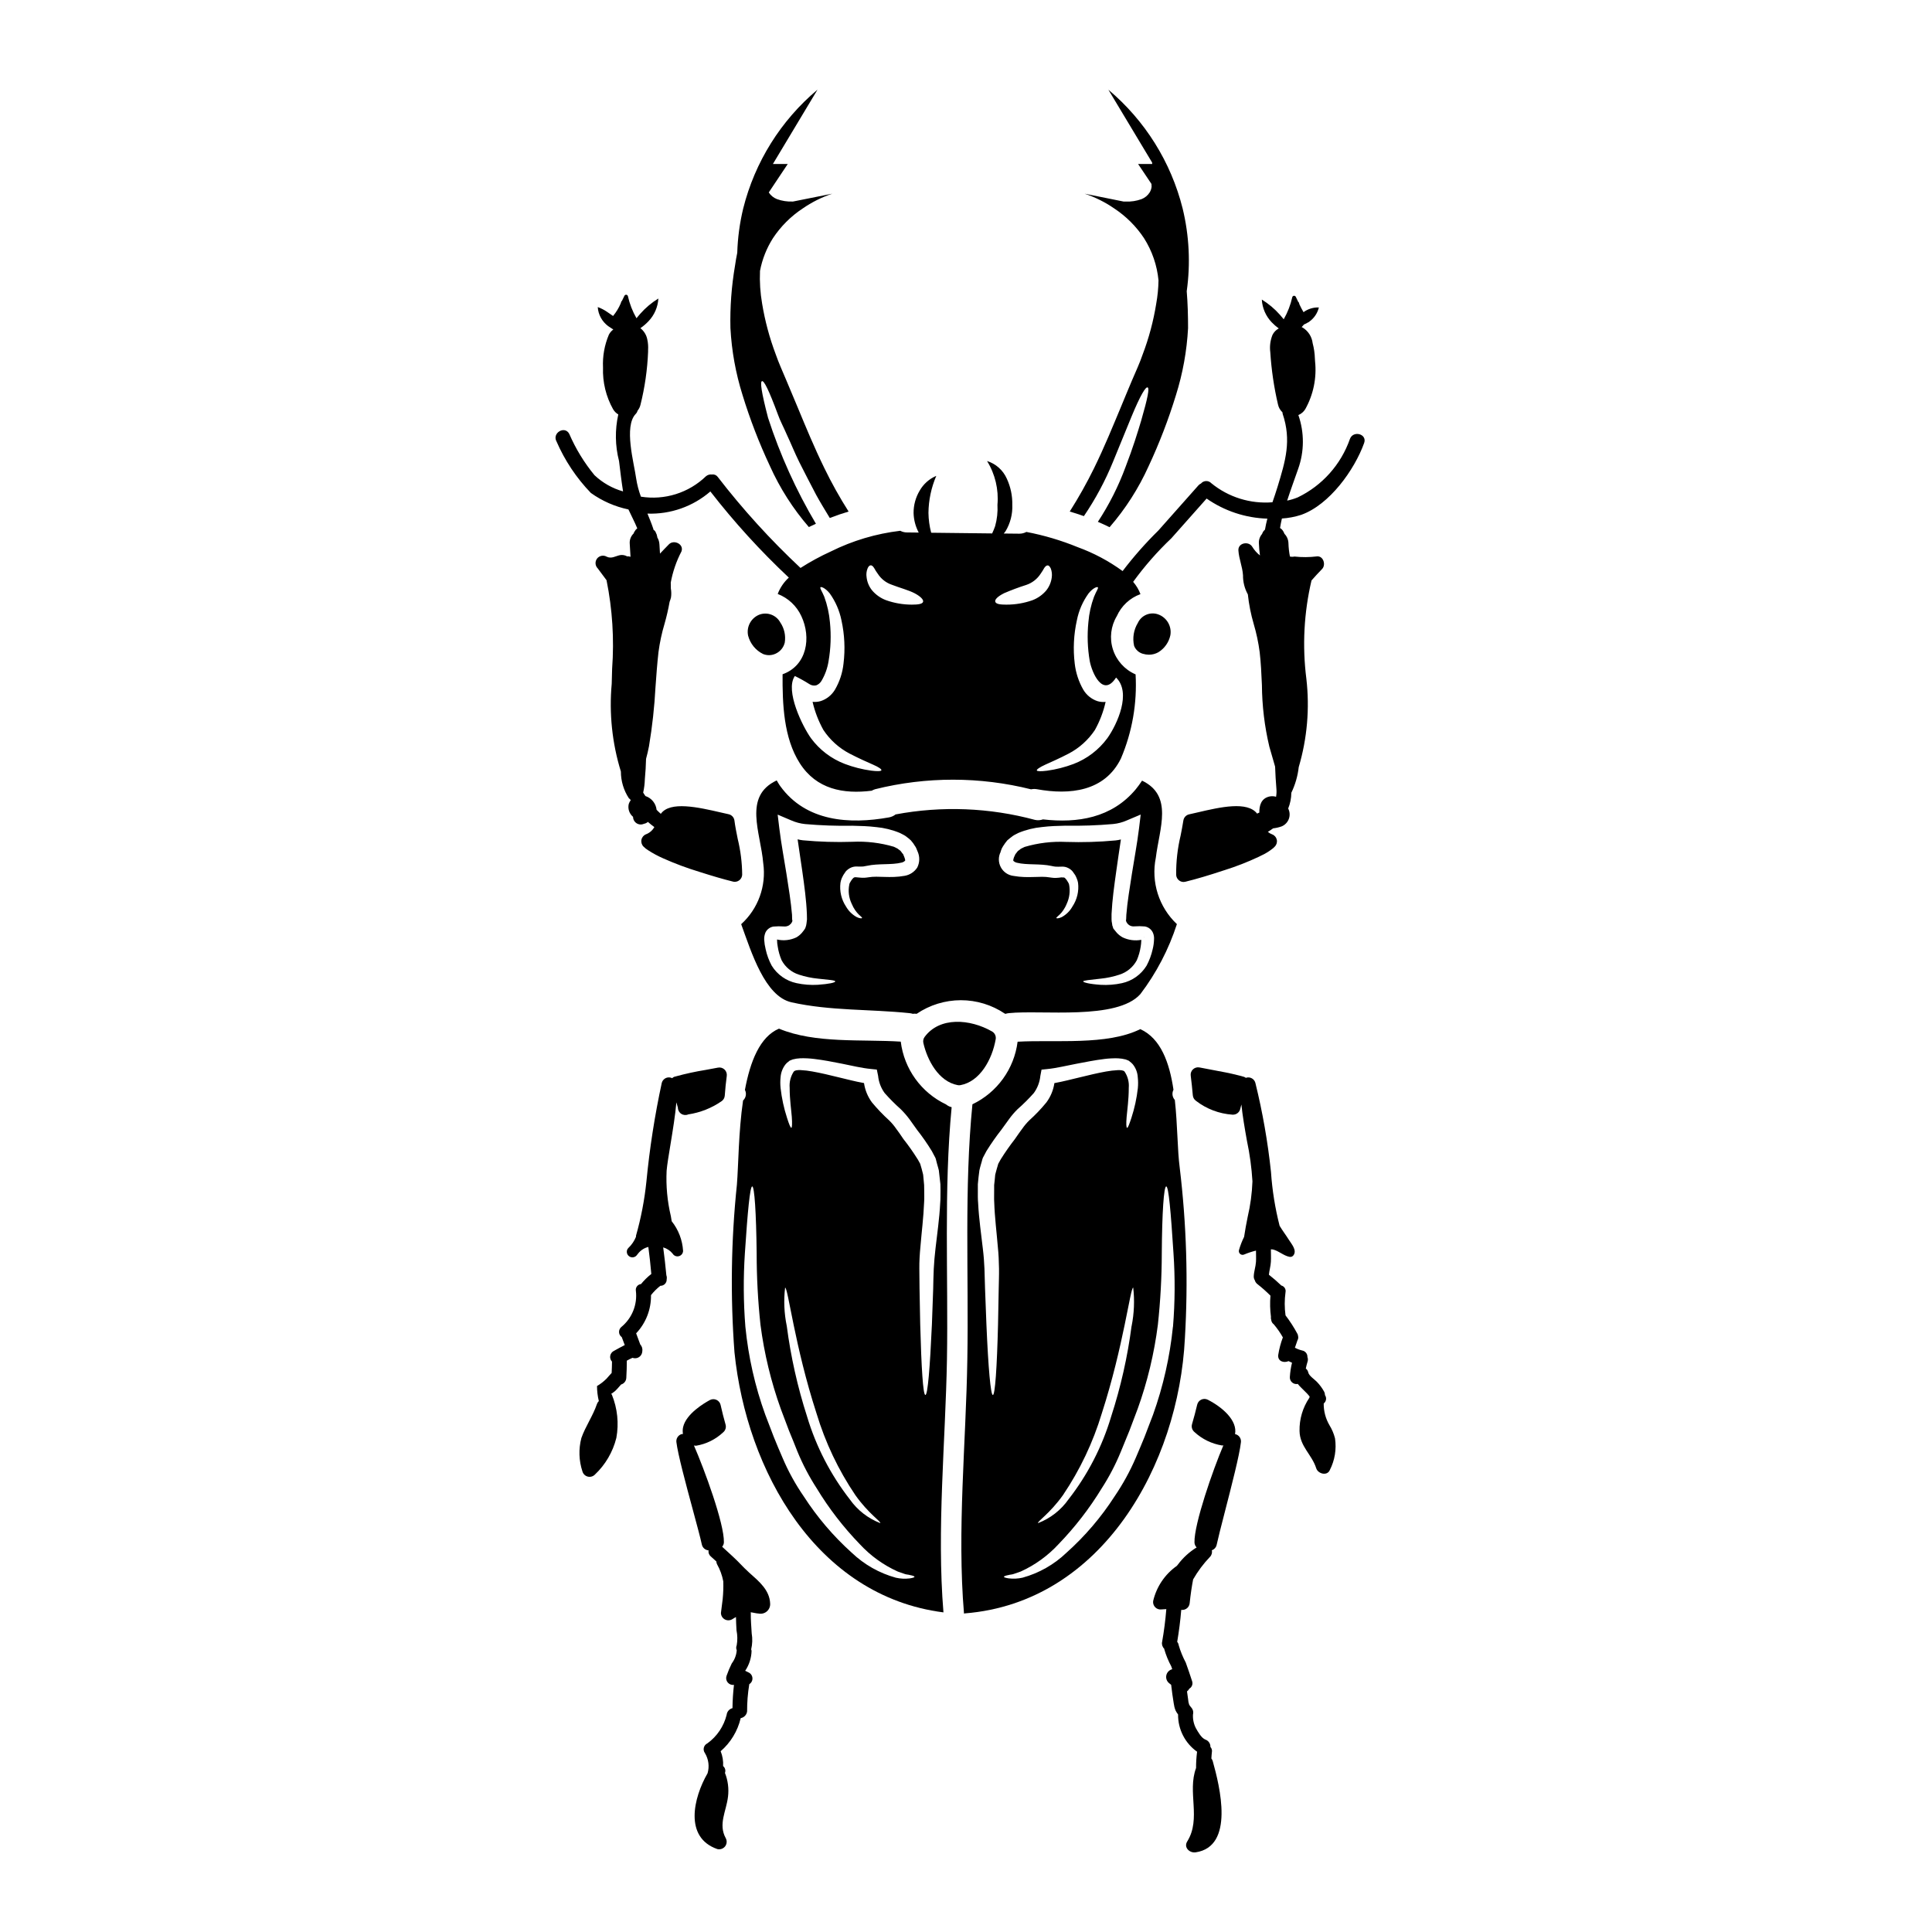
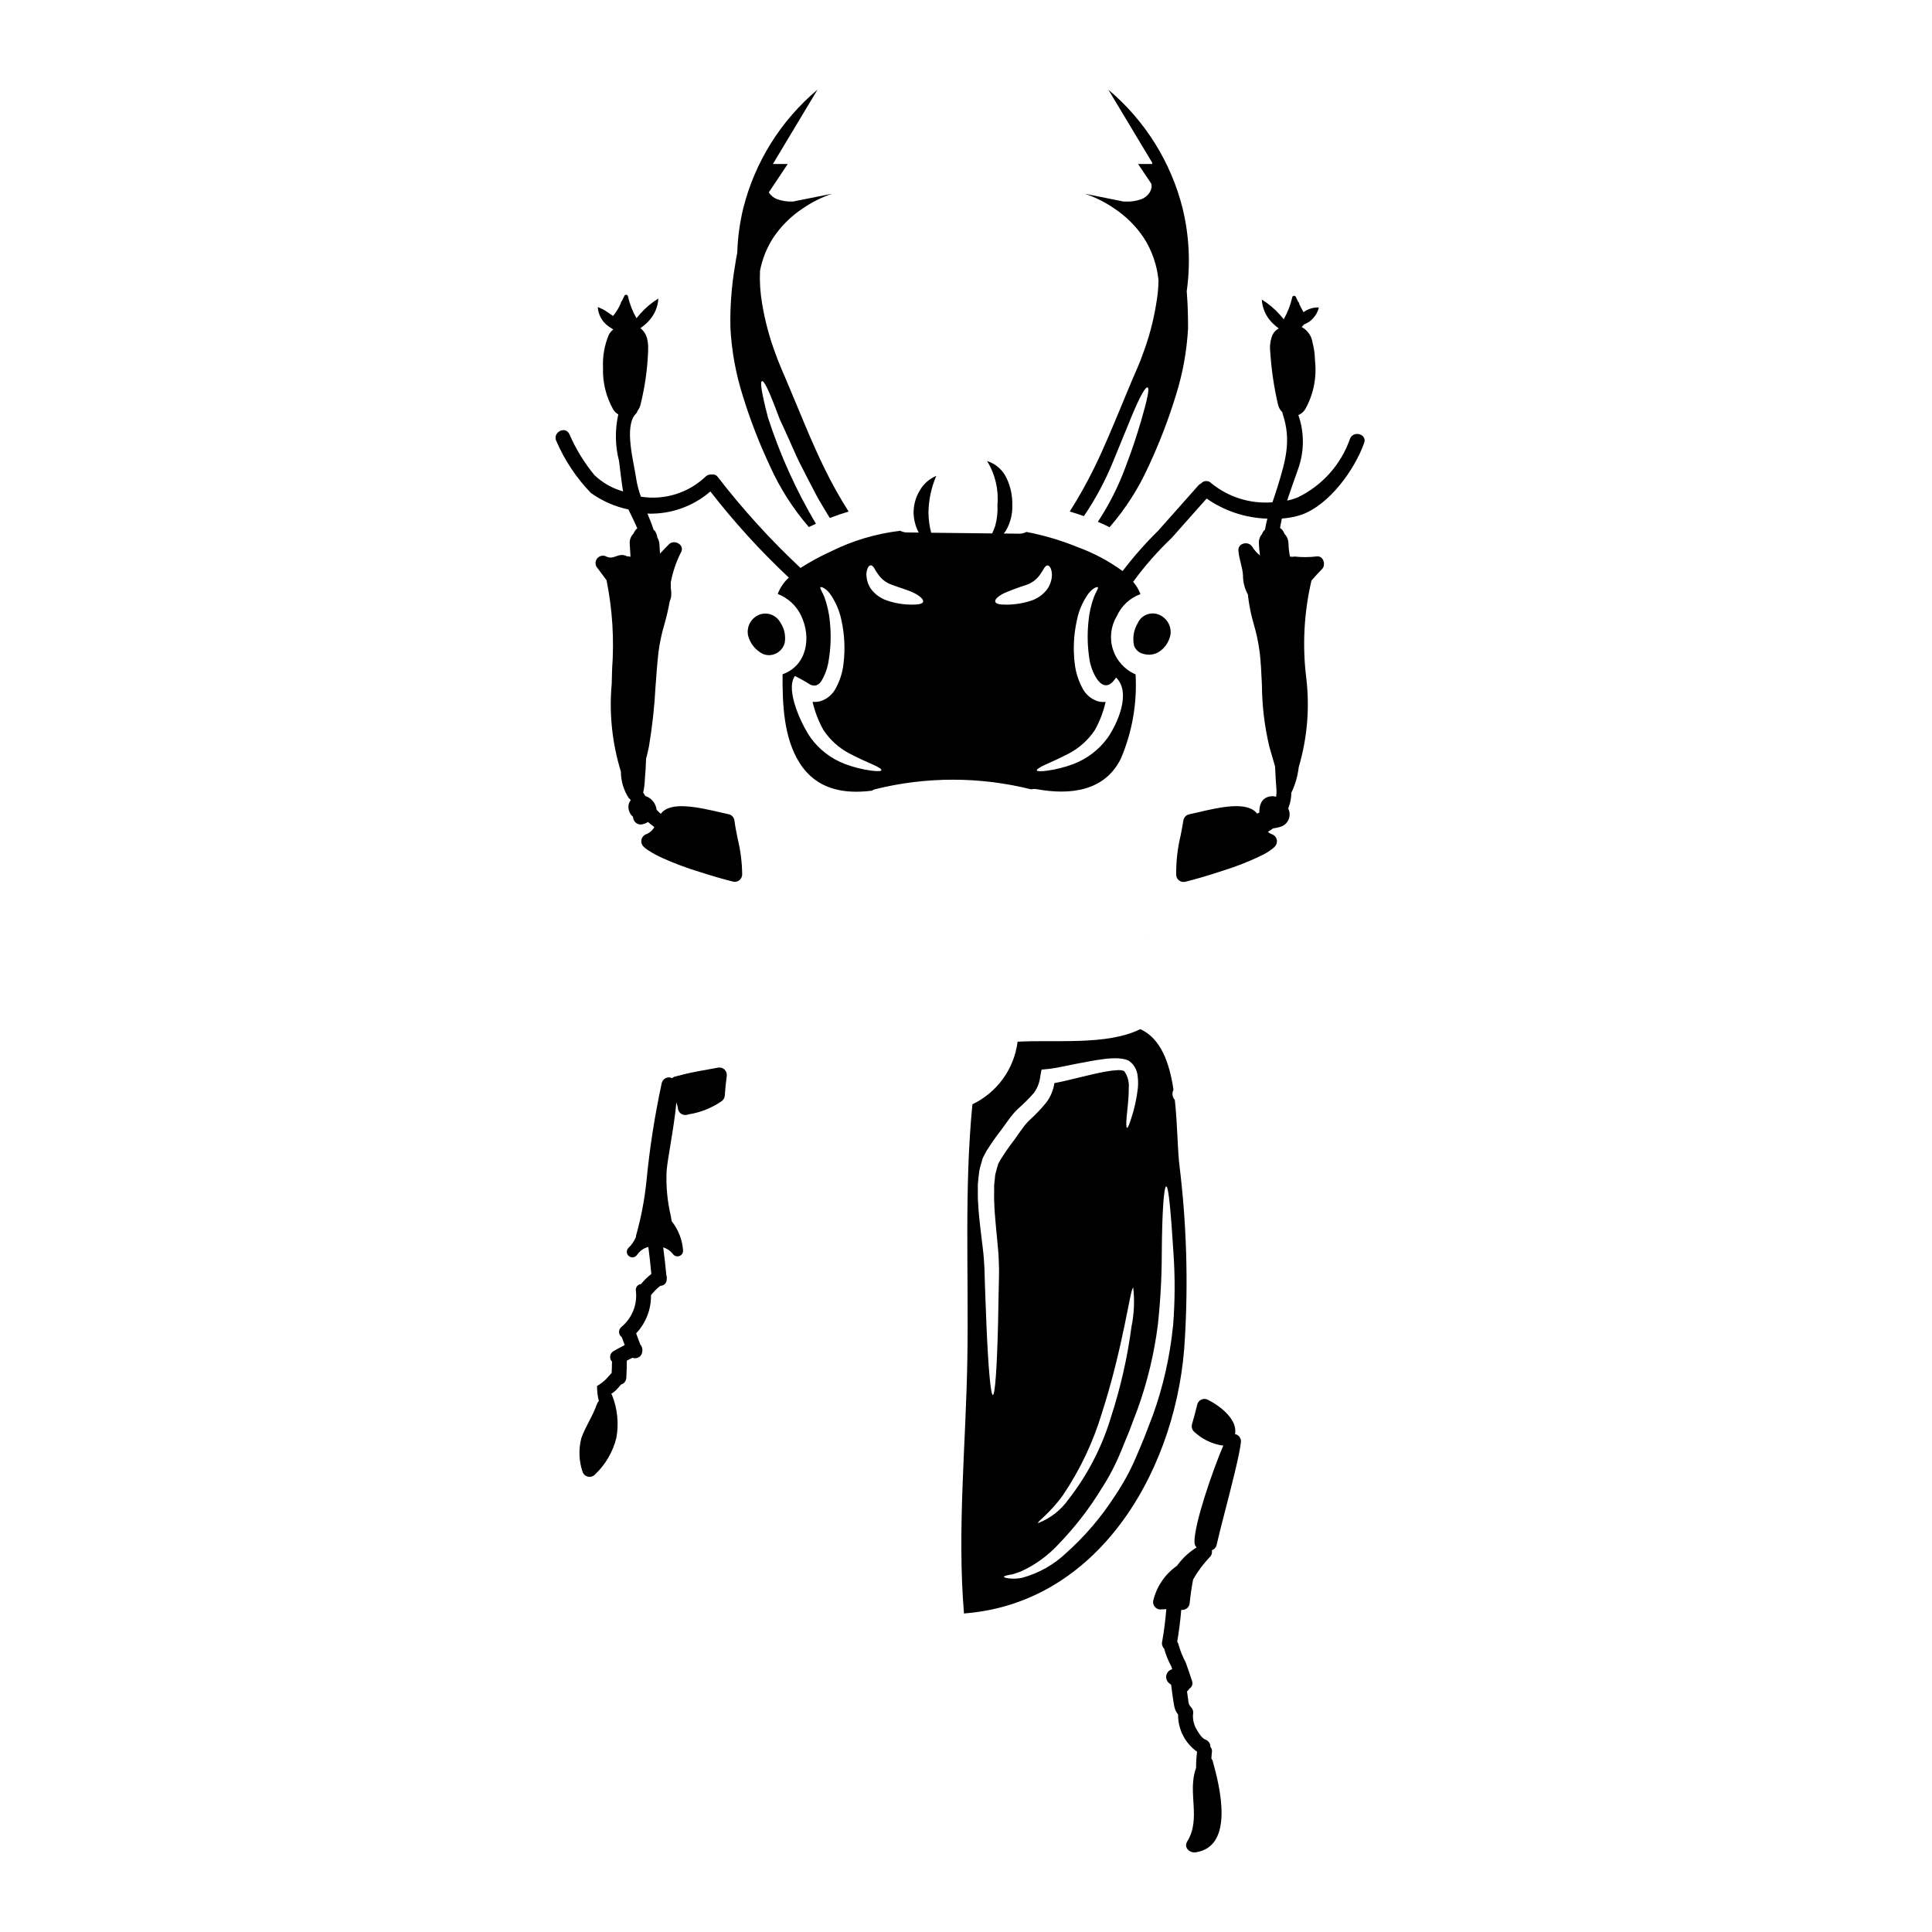
<svg xmlns="http://www.w3.org/2000/svg" fill="#000000" width="800px" height="800px" version="1.1" viewBox="144 144 512 512">
  <g>
    <path d="m348.04 267.51c2.637 5.863 6.113 11.309 10.32 16.168 0.621-0.312 1.242-0.598 1.867-0.883v0.004c-5.254-8.855-9.504-18.27-12.68-28.066-1.812-6.93-2.144-9.598-1.602-9.727s1.781 2.301 4.191 8.793c0.566 1.656 1.551 3.441 2.457 5.562 0.984 2.07 1.941 4.504 3.231 7.113s2.82 5.488 4.477 8.691c1.062 1.941 2.301 3.961 3.598 6.106 1.652-0.645 3.336-1.211 4.992-1.703l-0.004-0.004c-2.356-3.703-4.496-7.535-6.414-11.484-2.754-5.641-4.965-11.02-7.035-16.012-1.035-2.484-2.043-4.891-3.027-7.219-0.957-2.297-2.043-4.652-2.848-6.984l0.004 0.004c-1.637-4.332-2.84-8.816-3.594-13.383-0.5-2.871-0.691-5.789-0.566-8.699 0.586-3.074 1.746-6.008 3.422-8.652 2.066-3.125 4.742-5.805 7.871-7.871 2.426-1.676 5.074-3.004 7.871-3.938l-10.414 2.082h-0.082c-1.426 0.066-2.852-0.156-4.191-0.645-0.883-0.352-1.637-0.965-2.156-1.762l5.035-7.547h-3.934l11.809-19.68h-0.004c-9.715 8.16-16.602 19.18-19.68 31.488-0.926 3.84-1.453 7.769-1.574 11.719-0.223 1.125-0.434 2.262-0.594 3.43v-0.004c-0.934 5.461-1.344 10.996-1.215 16.531 0.32 6.027 1.398 11.988 3.207 17.746 1.973 6.438 4.398 12.73 7.262 18.824z" />
-     <path d="m353.74 409.62c10.293 2.301 20.859 1.785 31.297 2.875 0.289 0.027 0.574 0.086 0.852 0.176 0.344-0.051 0.691-0.051 1.035 0 3.453-2.344 7.527-3.598 11.703-3.606 4.172-0.004 8.25 1.246 11.707 3.582 0.055 0 0.105 0.023 0.156 0.023 0.277-0.09 0.562-0.148 0.855-0.176 8.66-0.91 28.656 1.938 34.863-5.047 4.246-5.594 7.519-11.863 9.68-18.547-4.777-4.504-6.891-11.156-5.586-17.59 0.957-7.809 4.68-16.449-3.648-20.434v0.004c-0.516 0.797-1.078 1.566-1.68 2.301-6.336 7.578-15.391 9.023-24.574 7.965-0.68 0.242-1.414 0.289-2.121 0.133-12.047-3.254-24.672-3.75-36.934-1.449-0.508 0.398-1.105 0.668-1.738 0.785-10.523 1.891-21.988 1.113-28.789-8.223-0.395-0.52-0.645-1.035-0.984-1.574-8.973 4.215-4.238 13.777-3.57 21.965h0.004c0.84 6.016-1.348 12.055-5.848 16.137 2.691 7.379 6.258 19.121 13.32 20.699zm55.43-39.926 0.23-0.621 0.129-0.312h0.004c0.09-0.188 0.195-0.371 0.312-0.543 0.332-0.531 0.703-1.043 1.109-1.523 0.465-0.395 0.934-0.789 1.426-1.137 0.492-0.352 1.008-0.543 1.523-0.832 1.996-0.828 4.106-1.352 6.262-1.551 2.094-0.262 4.188-0.312 6.297-0.363v0.004c4.188 0.074 8.371-0.07 12.543-0.441 1.25-0.125 2.473-0.449 3.621-0.957l3.672-1.551-0.441 3.644c-0.543 4.371-1.289 8.176-1.887 12.027-0.594 3.852-1.215 7.504-1.477 10.863l-0.051 1.18 0.004 0.004c0.008 0.066-0.004 0.137-0.027 0.203l-0.051 0.102c0.027 0.078 0.078 0.207 0.105 0.312l0.023 0.129 0.051 0.051 0.23 0.363c0.145 0.168 0.312 0.316 0.492 0.441 0.41 0.254 0.895 0.363 1.375 0.309 0.918-0.066 1.84-0.059 2.754 0.023 0.934 0.164 1.727 0.773 2.121 1.629 0.262 0.586 0.367 1.23 0.309 1.867-0.027 0.863-0.148 1.723-0.363 2.559-0.336 1.508-0.875 2.965-1.602 4.328-1.457 2.379-3.816 4.055-6.539 4.648-1.852 0.402-3.746 0.551-5.637 0.441-3.055-0.207-4.633-0.648-4.633-0.906 0-0.254 1.684-0.395 4.582-0.723 1.703-0.168 3.387-0.527 5.012-1.062 1.973-0.621 3.621-1.984 4.606-3.801 0.496-1.152 0.844-2.359 1.035-3.594 0.086-0.523 0.141-1.047 0.16-1.574v-0.262c-1.668 0.305-3.387 0.078-4.918-0.645-0.566-0.312-1.082-0.711-1.527-1.18l-0.57-0.691-0.289-0.363h-0.023l-0.156-0.289v-0.051l-0.004-0.082-0.051-0.156-0.129-0.312-0.078-0.566c-0.082-0.352-0.125-0.707-0.133-1.062v-1.445c0.18-3.727 0.699-7.422 1.242-11.281 0.363-2.754 0.828-5.637 1.238-8.48h0.004c-0.465 0.121-0.941 0.207-1.422 0.258-4.359 0.406-8.738 0.539-13.113 0.395-3.703-0.176-7.414 0.27-10.969 1.32-0.336 0.18-0.695 0.312-1.008 0.492v-0.004c-0.25 0.215-0.516 0.414-0.789 0.598-0.207 0.207-0.336 0.469-0.543 0.699 0 0-0.078 0.102-0.102 0.102l-0.105 0.23-0.285 0.621c-0.23 0.672-0.207 0.906-0.18 0.934v0.004c0.254 0.258 0.578 0.438 0.934 0.516 2.688 0.672 6.106 0.18 9.184 0.855l-0.004-0.004c0.332 0.082 0.672 0.141 1.008 0.184 0.262 0.023 0.527 0.031 0.789 0.023 0.363 0 0.723-0.023 1.086-0.023 0.531-0.004 1.055 0.121 1.527 0.359 0.453 0.219 0.855 0.527 1.18 0.906 0.23 0.336 0.465 0.645 0.672 0.957h0.004c0.168 0.301 0.312 0.613 0.438 0.934 0.156 0.363 0.27 0.746 0.336 1.137 0.273 2.211-0.262 4.445-1.5 6.297-0.664 1.184-1.652 2.152-2.844 2.797-0.855 0.395-1.371 0.363-1.398 0.23-0.102-0.312 1.605-0.957 2.754-3.801 0.723-1.57 0.941-3.324 0.621-5.019-0.051-0.492-1.086-2.016-1.395-1.914-0.441-0.059-0.891-0.043-1.324 0.051-0.43 0.047-0.859 0.062-1.289 0.051-0.441-0.023-0.723-0.078-1.113-0.129-2.609-0.465-5.613 0.312-9.598-0.395-1.438-0.164-2.699-1.023-3.379-2.297-0.684-1.277-0.695-2.805-0.035-4.09zm-62.336 21.484c0.191-0.449 0.508-0.832 0.902-1.113 0.363-0.273 0.793-0.449 1.242-0.52 0.914-0.082 1.836-0.09 2.754-0.023 0.488 0.051 0.977-0.059 1.398-0.309 0.176-0.133 0.34-0.281 0.492-0.441l0.23-0.363 0.102-0.152-0.023-0.027c0.035-0.102 0.059-0.207 0.078-0.312l-0.066-0.117c-0.02-0.066-0.027-0.137-0.023-0.203l-0.027-1.18c-0.285-3.363-0.879-7.062-1.477-10.863-0.598-3.801-1.344-7.656-1.887-12.027l-0.441-3.644 3.648 1.551 0.004-0.004c1.148 0.504 2.371 0.828 3.621 0.957 4.172 0.367 8.359 0.516 12.543 0.441 2.121 0.051 4.191 0.102 6.297 0.363l0.004-0.004c2.152 0.199 4.266 0.723 6.262 1.551 0.516 0.289 1.035 0.492 1.527 0.832 0.492 0.34 0.957 0.746 1.395 1.137h-0.004c0.426 0.469 0.797 0.98 1.113 1.523 0.129 0.168 0.23 0.352 0.312 0.543l0.129 0.312 0.254 0.621h0.004c0.59 1.352 0.547 2.898-0.125 4.215-0.754 1.145-1.941 1.93-3.289 2.172-3.984 0.723-7.012-0.051-9.598 0.395-0.395 0.051-0.672 0.105-1.113 0.129h0.004c-0.434 0.012-0.863-0.004-1.293-0.051-0.832-0.078-1.242-0.129-1.32-0.051-0.312-0.102-1.375 1.422-1.398 1.914h0.004c-0.344 1.703-0.125 3.473 0.621 5.043 1.18 2.848 2.871 3.492 2.754 3.801 0 0.129-0.543 0.18-1.395-0.23h0.004c-1.191-0.652-2.176-1.617-2.848-2.797-1.23-1.852-1.754-4.09-1.477-6.297 0.062-0.391 0.168-0.77 0.312-1.137 0.18-0.418 0.262-0.52 0.465-0.934 0.207-0.312 0.441-0.621 0.645-0.957 0.336-0.367 0.738-0.676 1.18-0.906 0.477-0.242 1.004-0.375 1.539-0.383 0.363 0 0.723 0.023 1.086 0.023 0.266 0.008 0.527 0 0.789-0.023 0.34-0.043 0.676-0.105 1.012-0.184 3.078-0.672 6.492-0.18 9.184-0.855v0.004c0.352-0.078 0.676-0.258 0.926-0.516 0.027-0.027 0.051-0.262-0.207-0.934l-0.254-0.621-0.102-0.23c-0.027 0-0.105-0.102-0.129-0.102l-0.004-0.004c-0.16-0.246-0.332-0.477-0.52-0.699-0.273-0.188-0.535-0.383-0.785-0.598-0.285-0.18-0.668-0.312-0.98-0.492-3.566-1.051-7.281-1.496-10.996-1.316-4.363 0.145-8.734 0.012-13.086-0.395-0.48-0.051-0.957-0.137-1.426-0.258 0.395 2.848 0.855 5.715 1.242 8.48 0.543 3.856 1.059 7.555 1.211 11.281l0.027 1.473c-0.027 0.289-0.078 0.723-0.129 1.062l-0.102 0.566-0.102 0.312-0.055 0.156-0.023 0.074v0.051l-0.156 0.289-0.254 0.363-0.543 0.695h-0.004c-0.414 0.469-0.902 0.867-1.445 1.18-1.594 0.758-3.398 0.961-5.117 0.566v0.078c0 0.609 0.062 1.215 0.18 1.812 0.188 1.246 0.535 2.461 1.035 3.621 0.973 1.812 2.617 3.176 4.578 3.801 1.637 0.539 3.328 0.895 5.047 1.062 2.898 0.312 4.551 0.414 4.578 0.723 0.027 0.312-1.605 0.695-4.633 0.906-1.891 0.109-3.789-0.039-5.637-0.441-2.727-0.582-5.098-2.254-6.562-4.625-0.734-1.359-1.273-2.816-1.602-4.328-0.211-0.84-0.344-1.695-0.395-2.559-0.023-0.633 0.082-1.266 0.316-1.855z" />
    <path d="m446.84 317.25c0.535 0.164 1.09 0.25 1.648 0.254 0.871 0 1.727-0.223 2.484-0.648 1.641-1.008 2.797-2.648 3.191-4.531 0.398-2.383-0.973-4.707-3.254-5.512-2.109-0.742-4.438 0.242-5.371 2.277-1.109 1.824-1.461 4.008-0.984 6.086 0.402 1.004 1.242 1.77 2.277 2.074z" />
    <path d="m346.2 317.31c0.512 0.207 1.055 0.312 1.605 0.316 0.75-0.004 1.488-0.211 2.133-0.602 1.031-0.598 1.766-1.594 2.035-2.754 0.293-1.855-0.129-3.754-1.184-5.309-1.082-1.988-3.469-2.867-5.582-2.062-2.207 0.895-3.449 3.246-2.945 5.57 0.551 2.106 1.988 3.871 3.938 4.84z" />
    <path d="m446.84 237.87c-0.789 2.332-1.891 4.684-2.871 6.984-0.98 2.297-1.969 4.723-3.004 7.219-2.094 4.992-4.266 10.371-7.035 16.012l0.004-0.004c-1.938 3.941-4.09 7.773-6.441 11.477 1.262 0.363 2.508 0.789 3.746 1.215v0.004c3.078-4.523 5.668-9.359 7.731-14.426 2.043-4.969 3.621-8.848 4.836-11.809 2.457-5.949 3.824-8.098 4.328-7.871 0.504 0.223 0.078 2.613-1.707 8.793-0.93 3.106-2.172 7.168-4.137 12.262-1.883 5.117-4.348 10.004-7.344 14.562 1.059 0.441 2.094 0.934 3.102 1.426 4.219-4.859 7.703-10.309 10.348-16.172 2.852-6.102 5.269-12.391 7.242-18.828 1.812-5.758 2.887-11.719 3.211-17.746 0-3.336-0.09-6.598-0.355-9.781 1.027-7.309 0.66-14.746-1.078-21.922-3.078-12.309-9.969-23.328-19.68-31.488l11.582 19.285 0.035 0.395h-3.746l3.543 5.289c0.023 0.246 0.035 0.492 0.035 0.738-0.055 0.523-0.223 1.023-0.492 1.477-0.504 0.824-1.27 1.461-2.172 1.809-1.352 0.492-2.785 0.711-4.223 0.645h-0.516l-10.34-2.086c2.801 0.934 5.449 2.258 7.875 3.938 3.125 2.066 5.805 4.746 7.871 7.871 2.137 3.371 3.449 7.195 3.828 11.168-0.035 2.078-0.238 4.148-0.609 6.195-0.734 4.566-1.926 9.047-3.566 13.371z" />
    <path d="m447.2 392.37c-0.023 0-0.023 0-0.051 0.023-0.027 0.023 0 0.051 0.027 0.051s0.059-0.051 0.023-0.074z" />
    <path d="m471.41 524.07h-0.113c0.688-3.602-3.281-7.109-7.211-9.125-0.539-0.277-1.176-0.289-1.727-0.035-0.547 0.254-0.949 0.746-1.09 1.336-0.406 1.723-0.863 3.449-1.371 5.172h0.004c-0.227 0.762 0.027 1.582 0.645 2.086 2.039 1.887 4.59 3.125 7.332 3.566 0.113 0 0.215-0.027 0.328-0.035-2.754 6.43-7.762 20.812-7.66 25.715v-0.004c0.012 0.504 0.219 0.984 0.574 1.34-1.941 1.191-3.637 2.746-4.996 4.578l-0.25 0.309v-0.004c-3.168 2.231-5.402 5.547-6.277 9.32-0.086 0.602 0.109 1.203 0.531 1.641 0.418 0.438 1.016 0.656 1.621 0.586 0.418-0.043 0.887-0.055 1.336-0.082-0.238 2.926-0.605 5.828-1.121 8.723l-0.004-0.004c-0.125 0.652 0.094 1.324 0.574 1.781v0.09c0.453 1.59 1.078 3.125 1.863 4.578 0.09 0.246 0.168 0.508 0.254 0.758-0.789 0.195-1.398 0.824-1.566 1.617-0.168 0.797 0.137 1.621 0.781 2.117l0.5 0.395c0.188 1.645 0.414 3.277 0.68 4.902 0.082 0.648 0.242 1.285 0.484 1.895 0.188 0.379 0.41 0.738 0.672 1.07-0.043 3.922 1.844 7.617 5.051 9.879 0 0.031-0.023 0.055-0.027 0.086-0.176 1.398-0.266 2.805-0.258 4.215-2.383 6.387 1.426 13.418-2.34 19.461-1.004 1.609 0.645 3.121 2.219 2.891 10.406-1.527 6.402-17.504 4.547-24.145-0.07-0.266-0.199-0.512-0.371-0.723 0.047-0.566 0.059-1.129 0.137-1.699h0.004c0.094-0.492-0.055-1-0.395-1.367 0.035-0.867-0.5-1.652-1.32-1.941-1.062-0.395-1.969-2.059-2.512-2.992l0.004 0.004c-0.59-1.129-0.863-2.394-0.789-3.664 0.113-0.426 0.082-0.875-0.09-1.281-0.238-0.562-0.645-0.789-0.918-1.328v0.004c-0.164-0.453-0.258-0.93-0.281-1.41-0.109-0.699-0.191-1.402-0.297-2.102 0.258-0.191 0.465-0.441 0.609-0.727 0.719-0.41 1.023-1.289 0.719-2.059-0.547-1.633-1.066-3.273-1.668-4.887h-0.004c-0.773-1.457-1.398-2.992-1.859-4.578-0.043-0.328-0.18-0.637-0.395-0.887 0.473-2.812 0.84-5.641 1.074-8.484 0.086 0.016 0.172 0.023 0.262 0.027 1.012 0.004 1.859-0.758 1.965-1.762 0.25-2.387 0.555-4.441 0.918-6.32v-0.004c1.234-2.16 2.727-4.16 4.449-5.957 0.465-0.461 0.656-1.133 0.508-1.77 0.648-0.223 1.137-0.77 1.281-1.441 0.371-1.719 1.18-4.922 2.125-8.562 1.84-7.148 3.938-15.25 4.305-18.621h0.004c0.117-0.977-0.5-1.891-1.449-2.141z" />
-     <path d="m407.87 419.4c0.141-0.816-0.242-1.633-0.961-2.047-5.871-3.363-13.898-3.938-17.875 1.445-0.34 0.461-0.461 1.047-0.332 1.605 1.039 4.574 4.047 10.234 9.117 11.172h-0.004c0.117 0.02 0.238 0.031 0.355 0.031s0.234-0.012 0.352-0.031c5.156-0.934 8.41-6.777 9.348-12.176z" />
    <path d="m456.64 453.46c-0.621-4.578-0.57-11.379-1.297-17.953h0.004c-0.68-0.738-0.828-1.824-0.363-2.715-1.059-7.164-3.363-13.602-8.793-16.062-8.871 4.398-22.559 2.754-32.516 3.336-0.91 7.207-5.422 13.453-11.973 16.582-2.199 22.195-0.961 45.348-1.348 67.566-0.34 22.012-2.754 45.316-0.883 67.402h0.004c0.074-0.027 0.152-0.047 0.234-0.051 36.473-2.922 56.648-39.602 58.301-72.914 0.891-15.074 0.434-30.199-1.371-45.191zm-49.16 9.121c0.125 4.035 0.645 8.02 0.957 11.875 0.203 1.887 0.285 3.879 0.312 5.742 0.027 1.867-0.055 3.566-0.078 5.273-0.051 3.418-0.129 6.57-0.18 9.465-0.285 11.59-0.789 18.754-1.371 18.754-0.582 0-1.215-7.164-1.707-18.699-0.102-2.898-0.23-6.082-0.363-9.469-0.051-1.703-0.105-3.461-0.156-5.273-0.074-1.758-0.203-3.519-0.438-5.406-0.414-3.773-1.035-7.758-1.242-12.051-0.102-1.062-0.074-2.172-0.074-3.285v-1.68l0.18-1.836 0.23-1.84c0.102-0.57 0.285-1.062 0.414-1.605l0.23-0.789 0.102-0.414 0.066-0.176 0.027-0.102 0.078-0.23 0.023-0.027v-0.035l0.027-0.027 0.906-1.707c1.223-1.969 2.555-3.871 3.984-5.691 0.672-0.902 1.32-1.805 1.969-2.715v-0.004c0.695-0.973 1.473-1.879 2.328-2.715 1.512-1.32 2.934-2.738 4.266-4.238 0.973-1.336 1.57-2.91 1.734-4.555l0.312-1.652 1.527-0.156c2.406-0.23 5.199-0.93 7.707-1.398s4.996-0.984 7.398-1.266v-0.004c1.199-0.148 2.41-0.211 3.621-0.18 0.699 0.031 1.391 0.137 2.07 0.312l0.363 0.152 0.102 0.027 0.023 0.027h0.027l0.285 0.125 0.23 0.184v0.004c0.305 0.215 0.582 0.465 0.828 0.746 0.785 0.973 1.246 2.164 1.32 3.414 0.109 0.969 0.117 1.949 0.023 2.922-0.301 2.676-0.871 5.312-1.707 7.875-0.57 1.707-0.906 2.637-1.137 2.637s-0.289-1.035-0.129-2.898c0.156-1.863 0.566-4.5 0.566-7.707 0.129-1.516-0.262-3.031-1.109-4.293-0.078-0.129-0.207-0.129-0.312-0.23l-0.395-0.102 0.004-0.004c-0.367-0.059-0.742-0.078-1.113-0.055-1.039 0.055-2.078 0.176-3.106 0.363-2.195 0.395-4.551 0.957-7.062 1.574-2.121 0.492-4.191 1.062-6.621 1.5h0.004c-0.273 1.855-1.004 3.613-2.121 5.117-1.395 1.707-2.918 3.301-4.555 4.777-0.691 0.68-1.312 1.426-1.863 2.223l-0.441 0.594-0.516 0.723-0.957 1.371h0.004c-1.34 1.723-2.594 3.512-3.754 5.359l-0.672 1.215-0.395 1.344c-0.125 0.52-0.309 1.062-0.414 1.555l-0.129 1.371-0.152 1.371v1.5c0.016 1.016-0.047 2 0.016 3.023zm36.391 32.852 0.004-0.004c-1.062 8.145-2.871 16.172-5.41 23.98-2.367 7.953-6.199 15.391-11.301 21.934-2.008 2.856-4.816 5.047-8.07 6.297-0.312-0.359 3.106-2.508 6.625-7.445h-0.004c4.488-6.652 7.949-13.941 10.27-21.625 5.793-17.953 7.555-33.344 8.328-33.344v0.004c0.391 3.394 0.246 6.832-0.422 10.184zm10.965 0.156h0.004c-0.809 7.961-2.578 15.793-5.273 23.328-0.789 1.992-1.5 3.961-2.25 5.871-0.75 1.914-1.574 3.723-2.332 5.562-1.543 3.582-3.426 7.004-5.621 10.227-3.562 5.523-7.852 10.547-12.754 14.926-3.266 3.125-7.258 5.391-11.613 6.594-1.215 0.277-2.465 0.34-3.699 0.184-0.832-0.129-1.242-0.262-1.242-0.414 0-0.152 0.414-0.312 1.215-0.465 0.395-0.129 0.934-0.105 1.449-0.312l1.785-0.621h0.004c3.785-1.723 7.188-4.184 10.008-7.242 4.356-4.5 8.199-9.473 11.457-14.82 1.988-3.078 3.684-6.336 5.07-9.727 0.75-1.812 1.5-3.672 2.273-5.559 0.699-1.867 1.426-3.75 2.148-5.691h0.004c2.606-7.238 4.41-14.742 5.379-22.375 0.676-6.277 1.023-12.582 1.035-18.895 0.074-10.887 0.543-17.742 1.18-17.742 0.637 0 1.215 6.727 1.918 17.668 0.445 6.488 0.406 13.004-0.125 19.488z" />
-     <path d="m394.71 436.68c-6.582-3.125-11.109-9.402-12-16.637-10.27-0.668-22.684 0.57-32.273-3.441-5.07 2.148-7.629 8.719-9.023 16.219l-0.004 0.004c0.488 0.945 0.289 2.098-0.492 2.82-1.215 8.305-1.215 17.199-1.629 22.27-1.547 14.773-1.762 29.66-0.645 44.477 3.207 31.324 21.648 64.59 55.379 68.906-1.812-21.988 0.543-45.188 0.93-67.07 0.363-21.988-0.855-44.871 1.242-66.812-0.543-0.125-1.051-0.379-1.484-0.734zm-9.617 125.61c-1.234 0.156-2.488 0.094-3.699-0.184-4.367-1.207-8.363-3.473-11.645-6.594-4.887-4.391-9.164-9.41-12.727-14.926-2.219-3.211-4.109-6.641-5.633-10.234-0.789-1.84-1.574-3.648-2.332-5.562-0.754-1.914-1.5-3.883-2.25-5.871-2.723-7.527-4.492-15.363-5.277-23.328-0.516-6.492-0.559-13.008-0.129-19.504 0.723-10.941 1.348-17.641 1.941-17.668s1.059 6.856 1.18 17.742c0 6.312 0.336 12.617 1.008 18.895 0.988 7.629 2.801 15.133 5.406 22.375 0.723 1.941 1.449 3.824 2.148 5.691 0.789 1.887 1.527 3.746 2.246 5.559 1.398 3.391 3.106 6.644 5.098 9.727 3.242 5.352 7.078 10.324 11.434 14.82 2.828 3.062 6.242 5.523 10.039 7.242l1.781 0.621c0.516 0.203 1.059 0.18 1.449 0.312 0.789 0.152 1.215 0.312 1.215 0.465s-0.457 0.305-1.254 0.422zm-33.035-77.055c0.789 0 2.512 15.391 8.332 33.344v-0.004c2.316 7.684 5.777 14.973 10.27 21.625 3.492 4.941 6.902 7.086 6.621 7.445-3.258-1.254-6.066-3.445-8.074-6.297-5.102-6.551-8.938-13.992-11.324-21.945-2.516-7.812-4.316-15.84-5.379-23.98-0.695-3.348-0.848-6.789-0.445-10.188zm41.184-25.738c-0.027 1.113 0.023 2.223-0.078 3.285-0.207 4.293-0.828 8.266-1.242 12.051-0.23 1.891-0.363 3.648-0.465 5.406-0.102 1.758-0.102 3.57-0.152 5.273-0.129 3.391-0.23 6.574-0.34 9.469-0.516 11.535-1.109 18.699-1.73 18.699s-1.059-7.164-1.371-18.754c-0.051-2.887-0.109-6.043-0.18-9.465 0-1.707-0.027-3.465-0.051-5.273-0.023-1.812 0.102-3.856 0.285-5.742 0.312-3.856 0.828-7.84 0.984-11.875 0.074-1.008 0.023-1.992 0.023-3.027l-0.023-1.5-0.258-2.742c-0.102-0.492-0.285-1.035-0.395-1.555l-0.395-1.344-0.672-1.215-0.008 0.008c-1.16-1.855-2.418-3.644-3.777-5.359l-0.934-1.371-0.516-0.723-0.441-0.594h0.004c-0.547-0.801-1.172-1.543-1.863-2.223-1.637-1.484-3.168-3.082-4.578-4.785-1.109-1.508-1.832-3.266-2.098-5.117-2.457-0.438-4.527-1.008-6.621-1.5-2.508-0.621-4.859-1.18-7.086-1.574h0.004c-1.027-0.191-2.062-0.312-3.102-0.363-0.375-0.023-0.746-0.004-1.113 0.055l-0.363 0.102c-0.102 0.102-0.23 0.102-0.336 0.23v0.004c-0.828 1.27-1.211 2.781-1.086 4.293 0 3.207 0.438 5.902 0.566 7.707 0.129 1.801 0.078 2.875-0.129 2.898-0.207 0.023-0.594-0.93-1.137-2.637v-0.004c-0.832-2.559-1.402-5.195-1.703-7.871-0.105-0.973-0.105-1.953 0-2.922 0.094-1.246 0.562-2.438 1.34-3.414 0.242-0.289 0.52-0.539 0.832-0.746l0.203-0.184h0.027l0.254-0.125 0.031-0.004 0.051-0.027 0.102-0.027 0.363-0.152c0.676-0.18 1.371-0.285 2.07-0.312 1.207-0.031 2.418 0.031 3.621 0.18 2.383 0.285 4.836 0.75 7.398 1.266s5.301 1.18 7.707 1.398l1.5 0.156 0.34 1.652v0.004c0.16 1.645 0.758 3.219 1.73 4.555 1.328 1.504 2.746 2.926 4.242 4.262 0.859 0.84 1.648 1.75 2.363 2.715 0.645 0.91 1.293 1.816 1.941 2.715l-0.004 0.004c1.434 1.816 2.758 3.715 3.965 5.691l0.906 1.707 0.027 0.027v0.023l0.102 0.262 0.027 0.102 0.051 0.18 0.102 0.414 0.207 0.789c0.152 0.543 0.312 1.035 0.438 1.605l0.207 1.84 0.207 1.836z" />
    <path d="m501.74 260.34c-2.375 6.781-7.34 12.344-13.809 15.465-0.914 0.375-1.855 0.664-2.824 0.863 0.934-2.883 1.992-5.738 2.914-8.395 1.652-4.613 1.672-9.652 0.059-14.277 0.762-0.316 1.406-0.867 1.836-1.574 2.148-3.852 3.055-8.277 2.59-12.664l-0.047-0.738c-0.039-1.375-0.238-2.742-0.594-4.074-0.203-1.727-1.195-3.262-2.684-4.16-0.074-0.043-0.156-0.059-0.234-0.098l0.625-0.699c0.391-0.156 0.766-0.348 1.117-0.574 0.129-0.027 0.242-0.098 0.32-0.203 1.258-0.902 2.144-2.231 2.508-3.734-1.461-0.055-2.894 0.387-4.07 1.25-0.395-0.66-0.746-1.352-1.078-2.051-0.055-0.168-0.082-0.332-0.152-0.504-0.039-0.082-0.113-0.109-0.168-0.168-0.227-0.492-0.449-0.969-0.672-1.387h-0.004c-0.105-0.164-0.297-0.254-0.488-0.23-0.195 0.027-0.355 0.164-0.414 0.348-0.453 2.062-1.223 4.043-2.269 5.875-0.328-0.395-0.664-0.789-1-1.18-1.395-1.578-3.016-2.941-4.809-4.043 0.129 2.258 1.062 4.398 2.629 6.031 0.57 0.598 1.195 1.141 1.863 1.625-0.723 0.383-1.309 0.988-1.668 1.723-0.582 1.453-0.781 3.027-0.578 4.578 0.297 4.664 0.98 9.301 2.043 13.855 0.168 0.793 0.582 1.516 1.18 2.07 0 0.133 0.016 0.262 0.051 0.391 2.391 7.086 0.738 12.492-1.344 19.336-0.438 1.438-0.898 2.777-1.355 4.106l0.004 0.004c-5.848 0.477-11.648-1.328-16.195-5.039-0.359-0.383-0.867-0.598-1.391-0.582-0.527 0.012-1.023 0.25-1.363 0.652-0.262 0.117-0.496 0.289-0.684 0.504-3.539 3.977-7.074 7.961-10.605 11.949-3.41 3.352-6.578 6.945-9.477 10.75-3.648-2.66-7.652-4.793-11.898-6.336-4.387-1.797-8.945-3.148-13.602-4.035-0.574 0.309-1.215 0.469-1.863 0.465-1.379 0-2.754-0.031-4.133-0.043 0.148-0.199 0.32-0.375 0.461-0.586 1.277-2.113 1.906-4.559 1.801-7.027 0.051-2.394-0.449-4.769-1.461-6.941-0.992-2.234-2.898-3.934-5.231-4.66 2.144 3.465 3.113 7.531 2.758 11.594 0.109 1.91-0.102 3.824-0.617 5.668-0.23 0.656-0.492 1.297-0.789 1.926-5.383-0.066-10.773-0.129-16.16-0.184v-0.004c-0.453-1.715-0.695-3.481-0.719-5.258 0.035-3.375 0.742-6.707 2.074-9.809-1.863 0.789-3.418 2.172-4.414 3.938-1.062 1.785-1.617 3.824-1.602 5.902 0.043 1.812 0.512 3.59 1.363 5.188-1.027 0-2.055-0.031-3.082-0.035-0.629 0.008-1.25-0.145-1.809-0.441-6.402 0.758-12.629 2.609-18.402 5.481-2.777 1.266-5.465 2.727-8.035 4.371-7.953-7.441-15.293-15.516-21.945-24.137-0.348-0.477-0.934-0.719-1.52-0.625-0.562-0.078-1.133 0.082-1.574 0.445-4.578 4.426-10.973 6.434-17.258 5.426-0.586-1.566-1.008-3.191-1.262-4.848-0.543-4.019-3.328-13.777-0.105-17.09 0.23-0.234 0.395-0.527 0.477-0.844 0.367-0.449 0.629-0.973 0.766-1.535 1.156-4.613 1.836-9.336 2.027-14.086v-0.465c0.059-0.926-0.008-1.852-0.203-2.758-0.219-1.199-0.875-2.277-1.836-3.027 0.773-0.531 1.488-1.145 2.137-1.828 1.566-1.633 2.496-3.769 2.625-6.031-1.793 1.105-3.41 2.465-4.801 4.043-0.34 0.395-0.672 0.789-1 1.18-1.051-1.828-1.82-3.809-2.277-5.867-0.055-0.188-0.215-0.324-0.41-0.352-0.195-0.023-0.383 0.066-0.488 0.234-0.223 0.418-0.449 0.895-0.676 1.387-0.051 0.059-0.129 0.086-0.164 0.168-0.066 0.172-0.125 0.352-0.172 0.531-0.512 1.191-1.191 2.305-2.016 3.305l-1.516-1.043c-0.789-0.551-1.641-0.992-2.543-1.32 0.059 1 0.348 1.977 0.836 2.852 0.48 0.863 1.137 1.609 1.926 2.199 0.504 0.352 0.93 0.629 1.359 0.898-0.5 0.363-0.906 0.84-1.184 1.391-1.16 2.75-1.688 5.731-1.543 8.715-0.137 3.859 0.793 7.68 2.684 11.047 0.336 0.555 0.805 1.02 1.363 1.352-0.91 4.078-0.844 8.312 0.199 12.359 0.324 2.676 0.641 5.371 1.066 8.043v-0.004c-2.832-0.801-5.43-2.277-7.57-4.297-2.734-3.32-4.988-7.008-6.691-10.953-1.18-2.25-4.562-0.266-3.398 1.969l0.004-0.004c2.195 5.074 5.285 9.711 9.121 13.691 2.981 2.133 6.371 3.625 9.957 4.375 0.754 1.637 1.613 3.227 2.344 5.012l-0.082 0.07c-0.254 0.184-0.457 0.422-0.59 0.703-0.141 0.164-0.238 0.363-0.289 0.574-0.758 0.723-1.137 1.758-1.031 2.801l0.199 3.391h0.004c-0.289-0.117-0.602-0.156-0.91-0.125-0.566-0.316-1.219-0.43-1.859-0.324-1.238 0.254-2.262 1.035-3.543 0.418-0.852-0.5-1.945-0.289-2.551 0.496-0.602 0.781-0.531 1.891 0.168 2.594 0.789 1.027 1.574 2.082 2.344 3.148h-0.004c1.559 7.711 2.055 15.598 1.48 23.445l-0.109 4.004c-0.715 7.832 0.109 15.73 2.43 23.246 0 2.535 0.75 5.016 2.152 7.133 0.051 0.066 0.164 0.082 0.23 0.137 0.062 0.121 0.156 0.219 0.219 0.34h0.004c-0.23 0.293-0.406 0.629-0.52 0.984-0.301 1.266 0.141 2.586 1.141 3.414 0.004 0.691 0.359 1.336 0.945 1.707 0.582 0.371 1.312 0.422 1.941 0.133 0.391-0.066 0.754-0.238 1.047-0.5 0.547 0.484 1.113 0.945 1.707 1.371-0.484 0.875-1.262 1.551-2.199 1.906-0.621 0.242-1.078 0.781-1.215 1.438-0.137 0.66 0.066 1.348 0.539 1.824 0.363 0.371 0.773 0.695 1.215 0.965 1.289 0.836 2.641 1.562 4.047 2.176 3.094 1.379 6.266 2.562 9.504 3.543 3.543 1.133 6.297 1.938 8.938 2.594 0.156 0.043 0.316 0.066 0.48 0.062 1.059 0.004 1.926-0.832 1.969-1.887-0.023-3.191-0.422-6.371-1.18-9.473-0.336-1.66-0.668-3.301-0.871-4.875-0.105-0.828-0.723-1.5-1.539-1.676l-1.969-0.445c-6.129-1.422-13.566-3.098-16.004 0.34-0.395-0.32-0.738-0.711-1.117-1.066v-0.004c-0.184-1.688-1.34-3.113-2.957-3.644-0.188-0.312-0.434-0.586-0.602-0.914v0.004c0.262-1.176 0.414-2.371 0.445-3.57 0.172-1.793 0.277-3.59 0.32-5.383 0.293-1.082 0.562-2.195 0.789-3.387h-0.004c0.867-5.184 1.441-10.41 1.719-15.66 0.219-3.078 0.441-6.16 0.789-9.234v0.004c0.336-2.547 0.871-5.059 1.609-7.519 0.547-1.918 0.996-3.859 1.34-5.824 0.145-0.367 0.27-0.742 0.363-1.121 0.121-0.801 0.109-1.613-0.035-2.41 0-0.508 0-1.047-0.023-1.574 0.531-2.871 1.484-5.648 2.836-8.238 0.715-1.922-1.969-3.203-3.289-1.918-0.789 0.758-1.574 1.66-2.402 2.496l-0.148-2.496h-0.004c-0.035-0.633-0.227-1.25-0.555-1.793-0.008-0.164-0.043-0.324-0.098-0.477-0.031-0.242-0.117-0.469-0.246-0.672-0.098-0.375-0.34-0.691-0.676-0.883-0.004-0.062-0.012-0.129-0.023-0.191-0.473-1.43-1.02-2.754-1.574-4.094v0.004c6.102 0.219 12.059-1.875 16.676-5.867 6.324 8.141 13.277 15.777 20.793 22.828-1.309 1.191-2.316 2.676-2.945 4.332 2.769 1.07 5.012 3.172 6.258 5.867 2.688 5.691 1.5 13.113-4.969 15.418-0.051 7.836 0.262 16.84 4.555 23.566 4.426 6.93 11.559 8.227 19.062 7.293 0.289-0.164 0.59-0.297 0.906-0.395 13.57-3.375 27.762-3.367 41.328 0.027 0.52-0.113 1.055-0.121 1.574-0.027 8.66 1.574 17.949 0.621 22.242-8.148 2.992-7.031 4.32-14.664 3.883-22.293-0.027 0-0.051-0.027-0.078-0.027h-0.004c-2.832-1.246-4.992-3.652-5.93-6.602-0.934-2.953-0.555-6.164 1.043-8.816 1.211-2.707 3.473-4.809 6.262-5.816-0.449-1.191-1.105-2.293-1.938-3.254 3.016-4.156 6.406-8.02 10.129-11.551 3.113-3.508 6.227-7.016 9.34-10.523 4.734 3.301 10.328 5.152 16.098 5.324-0.25 0.938-0.461 1.918-0.633 2.926-0.027 0.027-0.066 0.043-0.094 0.074-0.102 0.098-0.195 0.195-0.285 0.305-0.082 0.117-0.156 0.242-0.227 0.367s-0.125 0.258-0.168 0.395c-0.582 0.676-0.887 1.555-0.84 2.449 0.035 1.086 0.141 2.16 0.285 3.234h-0.004c-0.812-0.641-1.504-1.422-2.039-2.305-0.965-1.574-3.805-1.035-3.668 0.992 0.148 2.25 1.062 4.254 1.215 6.527l0.004-0.004c-0.027 1.789 0.418 3.555 1.285 5.117 0.281 2.637 0.797 5.242 1.539 7.789 0.727 2.457 1.262 4.965 1.594 7.508 0.328 2.797 0.457 5.664 0.594 8.699v-0.004c0.039 5.512 0.699 11 1.969 16.359 0.273 0.98 0.551 1.934 0.828 2.867 0.238 0.824 0.473 1.629 0.699 2.434 0.07 1.969 0.18 3.938 0.348 5.902 0.059 0.691 0.027 1.391-0.094 2.074-0.609-0.18-1.254-0.195-1.871-0.043-2.121 0.555-2.574 2.394-2.566 4.25-0.203 0.059-0.398 0.148-0.578 0.266-2.586-3.367-9.777-1.73-15.695-0.344-0.863 0.203-1.645 0.395-2.312 0.527l-0.004 0.004c-0.805 0.168-1.418 0.824-1.539 1.637-0.191 1.262-0.457 2.594-0.723 3.961-0.824 3.422-1.219 6.934-1.184 10.457 0.031 0.582 0.32 1.121 0.789 1.473 0.34 0.254 0.754 0.395 1.18 0.395 0.16-0.004 0.32-0.023 0.473-0.062 2.965-0.73 6.137-1.668 10.289-3.043v0.004c3.109-0.977 6.148-2.16 9.098-3.543l0.617-0.309c1.191-0.531 2.305-1.223 3.312-2.051 0.035-0.027 0.395-0.371 0.395-0.395 0.465-0.477 0.656-1.156 0.512-1.805-0.145-0.648-0.609-1.184-1.234-1.414-0.418-0.152-0.801-0.379-1.137-0.668 0.484-0.277 0.945-0.582 1.387-0.922 0.785-0.086 1.559-0.266 2.305-0.535 0.875-0.375 1.555-1.094 1.879-1.992 0.32-0.895 0.258-1.887-0.18-2.731 0.539-1.324 0.82-2.738 0.832-4.168 1.035-2.144 1.699-4.449 1.965-6.816 2.242-7.59 2.93-15.551 2.019-23.41-1.102-8.691-0.641-17.512 1.363-26.039 0.918-1.02 1.816-2.055 2.785-3.019 1.109-1.094 0.375-3.574-1.391-3.363l0.004 0.004c-1.961 0.242-3.941 0.254-5.906 0.035-0.398 0.086-0.809 0.086-1.207 0-0.227-1.16-0.359-2.336-0.395-3.516-0.023-0.953-0.41-1.859-1.082-2.531 0-0.039 0-0.082-0.035-0.121-0.055-0.148-0.121-0.293-0.203-0.426-0.07-0.129-0.152-0.254-0.242-0.371-0.176-0.246-0.402-0.449-0.664-0.598 0.152-0.836 0.281-1.664 0.492-2.516 1.738-0.109 3.457-0.434 5.117-0.973 7.477-2.648 14.113-11.898 16.672-19.023 0.887-2.414-2.918-3.441-3.766-1.074zm-194.15-32.316-0.039 0.02 0.043-0.047zm67.305 120.21v-0.004c-2.394-0.328-4.746-0.926-7.012-1.781-3.582-1.367-6.699-3.738-8.973-6.828-2.25-3.148-6.856-12.52-4.328-16.375 0.027-0.027 0.043-0.062 0.051-0.102 1.324 0.641 2.609 1.355 3.852 2.144 0.531 0.359 1.188 0.48 1.812 0.34 0.598-0.23 1.102-0.66 1.422-1.219 0.941-1.598 1.574-3.363 1.859-5.199 0.586-3.398 0.711-6.859 0.363-10.293-0.199-2.312-0.703-4.594-1.5-6.777-0.617-1.5-1.215-2.223-1.008-2.512 0.129-0.203 1.238 0.129 2.457 1.629 1.527 2.137 2.586 4.57 3.106 7.141 0.828 3.762 1.012 7.637 0.543 11.457-0.258 2.449-1.035 4.812-2.277 6.938-0.852 1.414-2.18 2.481-3.75 3-0.703 0.207-1.441 0.277-2.172 0.203 0.602 2.606 1.57 5.113 2.867 7.453 1.75 2.637 4.133 4.789 6.934 6.258 2.512 1.297 4.656 2.25 6.211 2.926 1.555 0.672 2.328 1.238 2.223 1.5-0.102 0.258-1.023 0.301-2.68 0.098zm10.711-43.996v-0.004c-2.32-0.004-4.617-0.402-6.801-1.18-1.438-0.539-2.715-1.438-3.703-2.613-0.801-0.992-1.305-2.199-1.445-3.469-0.129-0.785-0.039-1.586 0.258-2.324 0.203-0.492 0.465-0.789 0.789-0.828 0.324-0.039 0.617 0.203 0.906 0.645h-0.004c0.172 0.254 0.328 0.516 0.465 0.789 0.18 0.254 0.363 0.516 0.543 0.789v-0.004c0.891 1.395 2.234 2.438 3.805 2.953 2.019 0.789 4.371 1.395 5.953 2.223 1.578 0.832 2.457 1.73 2.246 2.301-0.211 0.574-1.355 0.719-3.012 0.719zm25.168 0c-1.652 0-2.754-0.129-3-0.723-0.242-0.594 0.621-1.449 2.25-2.273v-0.008c1.945-0.84 3.93-1.582 5.949-2.223 1.562-0.523 2.902-1.566 3.801-2.953 0.16-0.27 0.332-0.531 0.52-0.785 0.18-0.262 0.309-0.57 0.465-0.789 0.312-0.441 0.621-0.672 0.93-0.645s0.543 0.336 0.789 0.828h-0.004c0.281 0.742 0.367 1.539 0.258 2.324-0.152 1.27-0.656 2.469-1.449 3.469-0.988 1.172-2.262 2.074-3.695 2.613-2.191 0.77-4.492 1.164-6.816 1.16zm28.996 19.32c4.137 4.012 0.312 12.363-2.301 16.062h-0.004c-2.273 3.094-5.387 5.473-8.973 6.844-2.266 0.852-4.617 1.449-7.012 1.781-1.68 0.207-2.637 0.18-2.715-0.074-0.078-0.254 0.723-0.832 2.25-1.527 1.527-0.695 3.695-1.629 6.18-2.926v0.004c2.809-1.469 5.203-3.621 6.961-6.258 1.301-2.336 2.258-4.844 2.844-7.453-0.73 0.074-1.469 0.004-2.172-0.203-1.566-0.527-2.894-1.602-3.738-3.023-1.223-2.133-1.996-4.492-2.277-6.938-0.461-3.82-0.27-7.695 0.57-11.457 0.504-2.574 1.566-5.012 3.106-7.141 1.215-1.5 2.328-1.836 2.457-1.602 0.207 0.262-0.414 0.984-1.008 2.484h-0.004c-0.809 2.18-1.312 4.461-1.5 6.777-0.344 3.434-0.223 6.894 0.363 10.293 0.605 3.164 3.504 9.734 6.973 4.356z" />
    <path d="m322.27 476.25c0.348 0.559 1.02 0.82 1.652 0.648 0.637-0.172 1.082-0.734 1.102-1.391-0.172-2.875-1.227-5.621-3.019-7.871-0.082-0.461-0.145-0.93-0.23-1.391h-0.004c-0.93-3.926-1.305-7.965-1.109-11.996 0.133-1.574 0.559-4.164 1.012-6.898 0.617-3.754 1.281-7.824 1.574-11.215 0.137 0.457 0.273 0.914 0.395 1.395v-0.004c0 0.664 0.336 1.281 0.891 1.645 0.555 0.363 1.258 0.422 1.863 0.156 3.156-0.473 6.164-1.66 8.793-3.473 0.512-0.336 0.836-0.891 0.879-1.5 0.125-1.793 0.305-3.539 0.531-5.234 0.082-0.629-0.141-1.262-0.605-1.695-0.465-0.434-1.109-0.617-1.734-0.492-1.09 0.215-2.184 0.395-3.277 0.609-2.668 0.43-5.309 1.004-7.914 1.719-0.059 0-0.363 0.09-0.418 0.109-0.195 0.082-0.375 0.207-0.52 0.359-0.23-0.117-0.48-0.191-0.742-0.207-0.934-0.059-1.777 0.551-2.016 1.457-1.863 8.625-3.223 17.355-4.07 26.141-0.5 4.856-1.422 9.66-2.758 14.355-0.008 0.094-0.008 0.188 0 0.285-0.453 1.113-1.137 2.121-2.008 2.953-0.074 0.109-0.172 0.18-0.238 0.297-0.355 0.641-0.191 1.445 0.391 1.891 0.578 0.449 1.398 0.402 1.926-0.105 0.207-0.195 0.336-0.441 0.523-0.645 0.68-0.844 1.621-1.441 2.676-1.695 0.324 2.363 0.57 4.766 0.789 7.16h-0.004c-1.004 0.789-1.918 1.688-2.731 2.676-0.43 0.043-0.816 0.262-1.074 0.605-0.258 0.348-0.359 0.781-0.281 1.203 0.43 3.625-1.012 7.215-3.824 9.539-0.418 0.332-0.656 0.844-0.641 1.379 0.016 0.535 0.285 1.031 0.723 1.34 0.273 0.691 0.52 1.398 0.789 2.098-0.992 0.484-1.969 1.062-2.891 1.555-0.504 0.254-0.859 0.734-0.957 1.289-0.098 0.559 0.078 1.129 0.469 1.539 0 1.004-0.047 2.004-0.09 3-0.484 0.492-0.902 1.031-1.383 1.551v-0.004c-0.746 0.746-1.586 1.395-2.496 1.926 0.004 1.344 0.164 2.68 0.48 3.984-0.227 0.219-0.398 0.488-0.5 0.785-1.066 3.148-3.031 5.902-4.125 9v0.004c-0.766 2.914-0.672 5.988 0.277 8.848 0.188 0.672 0.719 1.199 1.395 1.375 0.676 0.18 1.395-0.016 1.891-0.508 2.801-2.637 4.781-6.019 5.707-9.75 0.699-3.84 0.289-7.801-1.18-11.414-0.055-0.086-0.117-0.172-0.18-0.25 0.34-0.254 0.715-0.465 1.031-0.754 0.574-0.535 1.055-1.145 1.574-1.719v-0.004c0.801-0.227 1.363-0.949 1.391-1.781 0.09-1.512 0.129-3.027 0.137-4.543h0.004c0.48-0.277 0.98-0.531 1.496-0.75 0.574 0.219 1.219 0.148 1.734-0.188 0.516-0.336 0.836-0.898 0.867-1.516 0.117-0.668-0.086-1.352-0.547-1.852-0.355-0.98-0.707-1.969-1.086-2.934 2.586-2.727 4-6.359 3.938-10.121 0.723-0.918 1.555-1.75 2.477-2.473 0.457 0.012 0.902-0.172 1.223-0.5 0.32-0.332 0.484-0.781 0.457-1.242 0.07-0.352 0.039-0.719-0.086-1.055-0.227-2.469-0.516-4.93-0.84-7.383 0.996 0.285 1.875 0.871 2.523 1.676z" />
-     <path d="m496.32 521.69c-1.02-1.742-1.547-3.731-1.523-5.75 0.691-0.539 0.836-1.527 0.328-2.238 0.004-0.328-0.078-0.652-0.238-0.941-0.527-0.949-1.184-1.824-1.941-2.602-0.598-0.621-2.07-1.574-2.242-2.445h-0.004c-0.078-0.414-0.309-0.785-0.648-1.039 0.125-0.625 0.285-1.246 0.473-1.855 0.125-0.387 0.109-0.805-0.043-1.184 0.039-0.848-0.555-1.59-1.391-1.742-0.668-0.16-1.316-0.406-1.926-0.73 0.23-0.684 0.473-1.352 0.688-1.996l0.004 0.004c0.172-0.297 0.234-0.648 0.172-0.984-0.012-0.109-0.031-0.215-0.062-0.316-0.012-0.066-0.023-0.133-0.039-0.199-0.035-0.082-0.082-0.152-0.121-0.234l-0.031-0.059v-0.004c-0.902-1.676-1.938-3.281-3.098-4.789-0.281-2.039-0.281-4.106 0-6.144 0.164-0.793-0.324-1.574-1.113-1.77-1.047-1.008-2.148-1.961-3.293-2.859 0.113-1.141 0.461-2.258 0.527-3.418 0.066-1.156 0-2.207 0-3.312 0.188 0.027 0.395 0 0.582 0.047 1.547 0.395 2.785 1.637 4.328 1.938h0.004c0.426 0.102 0.871-0.082 1.109-0.453 0.914-1.336-0.582-2.969-1.277-4.086-0.766-1.223-1.68-2.414-2.43-3.672h-0.004c-1.195-4.672-1.961-9.445-2.285-14.262-0.84-7.957-2.223-15.848-4.137-23.613-0.242-0.914-1.098-1.523-2.039-1.457-0.168 0.02-0.332 0.062-0.488 0.121-0.129-0.105-0.273-0.191-0.43-0.254-0.523-0.164-1.082-0.309-1.629-0.441-2.164-0.555-4.359-0.961-6.559-1.367-1.215-0.223-2.434-0.445-3.641-0.695-0.625-0.133-1.273 0.051-1.742 0.488-0.469 0.43-0.695 1.066-0.605 1.699 0.223 1.703 0.395 3.43 0.555 5.207 0.051 0.578 0.352 1.102 0.824 1.438 2.789 2.16 6.164 3.438 9.684 3.676h0.18c0.887-0.016 1.656-0.625 1.871-1.488l0.309-1.207c0.309 2.953 0.875 6.277 1.469 9.594v-0.004c0.754 3.555 1.246 7.156 1.465 10.781-0.117 3.168-0.539 6.32-1.262 9.406-0.352 1.754-0.691 3.516-0.949 5.293v0.004c-0.562 1.133-1.023 2.32-1.367 3.539-0.094 0.383 0.047 0.785 0.359 1.027 0.312 0.238 0.738 0.273 1.082 0.09 1-0.418 2.027-0.754 3.074-1.008 0 0.988 0.059 1.969 0 2.969-0.082 1.312-0.547 2.535-0.59 3.856-0.012 0.355 0.082 0.707 0.27 1.008 0.113 0.414 0.355 0.777 0.695 1.043 1.219 0.945 2.371 1.973 3.461 3.066-0.16 1.859-0.113 3.731 0.129 5.582-0.047 0.289-0.02 0.586 0.082 0.859v0.039c0.059 0.441 0.297 0.84 0.656 1.094 0.918 1.082 1.727 2.246 2.422 3.481-0.57 1.508-0.98 3.066-1.23 4.656-0.188 1.68 1.496 2.199 2.727 1.633 0.305 0.156 0.613 0.301 0.93 0.426-0.305 1.234-0.496 2.496-0.574 3.762-0.043 0.551 0.172 1.09 0.586 1.453 0.414 0.367 0.973 0.516 1.516 0.406 0.938 1.18 2.254 2.16 3.148 3.352v0.004c-0.043 0.105-0.07 0.215-0.09 0.324-1.75 2.586-2.656 5.652-2.594 8.773 0.062 4.125 3.266 6.238 4.426 9.906 0.457 1.449 2.879 2.125 3.598 0.469h-0.004c1.324-2.586 1.809-5.523 1.383-8.398-0.309-1.23-0.805-2.41-1.473-3.492z" />
-     <path d="m342.58 560.8c-0.395-0.395-0.82-0.789-1.242-1.18-0.227-0.223-0.453-0.449-0.664-0.672-1.664-1.789-3.543-3.418-5.293-5.043 0.281-0.332 0.445-0.75 0.461-1.184 0.105-4.981-5.203-19.387-7.945-25.656 0.031 0 0.055 0.023 0.086 0.027v0.004c0.168 0.023 0.336 0.035 0.504 0.035 2.684-0.449 5.172-1.684 7.152-3.543 0.605-0.496 0.859-1.301 0.648-2.051-0.48-1.723-0.938-3.445-1.316-5.191h0.004c-0.133-0.605-0.539-1.113-1.102-1.371-0.562-0.258-1.211-0.234-1.754 0.055-1.453 0.789-6.258 3.598-7.086 7.156h0.004c-0.137 0.598-0.152 1.219-0.043 1.824-0.121 0-0.242 0.012-0.359 0.039-0.914 0.277-1.496 1.168-1.383 2.117 0.395 3.254 2.481 11.02 4.328 17.836 1.066 3.961 2.027 7.5 2.422 9.34v-0.004c0.191 0.848 0.914 1.465 1.777 1.527-0.102 0.586 0.105 1.184 0.555 1.574 0.477 0.453 0.992 0.906 1.504 1.363 0.012 0.242 0.07 0.48 0.168 0.699 0.805 1.426 1.367 2.969 1.672 4.574 0.051 1.57-0.004 3.141-0.16 4.699l-0.461 3.656c0 0.707 0.379 1.359 0.988 1.707 0.613 0.352 1.367 0.348 1.977-0.008 0.324-0.203 0.676-0.395 1.016-0.609 0.027 1.18 0.07 2.363 0.145 3.543v-0.004c0.27 1.309 0.285 2.656 0.051 3.973-0.176 0.402-0.176 0.863 0 1.27-0.004 0.043-0.004 0.086 0 0.129-0.109 1.23-0.562 2.406-1.309 3.394-0.531 1.07-0.992 2.168-1.383 3.297-0.211 0.598-0.094 1.258 0.309 1.746 0.406 0.488 1.031 0.73 1.66 0.637-0.238 2.051-0.371 4.109-0.395 6.172-0.836 0.207-1.457 0.914-1.547 1.773-0.75 3.039-2.555 5.715-5.094 7.551-0.469 0.219-0.816 0.633-0.945 1.133s-0.023 1.031 0.281 1.445c0.973 1.605 1.23 3.543 0.707 5.348-3.758 6.5-6.269 17.035 2.59 20.098 0.77 0.188 1.574-0.098 2.055-0.723 0.48-0.629 0.547-1.48 0.164-2.172-2.039-3.719 0.168-7.164 0.602-10.992h0.004c0.258-2.133-0.02-4.301-0.809-6.297 0.242-0.648 0.043-1.375-0.492-1.812 0.082-1.344-0.145-2.691-0.652-3.938 2.652-2.285 4.512-5.356 5.312-8.766 0.895-0.16 1.586-0.883 1.699-1.785-0.012-2.398 0.18-4.789 0.57-7.156v-0.055c0.559-0.34 0.883-0.957 0.844-1.605-0.035-0.652-0.426-1.227-1.016-1.504-0.297-0.16-0.598-0.305-0.91-0.438 1.062-1.574 1.652-3.418 1.699-5.316-0.023-0.125-0.062-0.25-0.109-0.371 0.332-1.383 0.379-2.82 0.141-4.223-0.109-1.805-0.262-3.606-0.242-5.418 0-0.07-0.031-0.117-0.035-0.184 0.691 0.078 1.363 0.289 2.133 0.34l-0.004-0.004c0.77 0.156 1.566-0.055 2.16-0.566s0.918-1.27 0.879-2.051c-0.125-3.609-2.965-5.914-5.519-8.191z" />
  </g>
</svg>